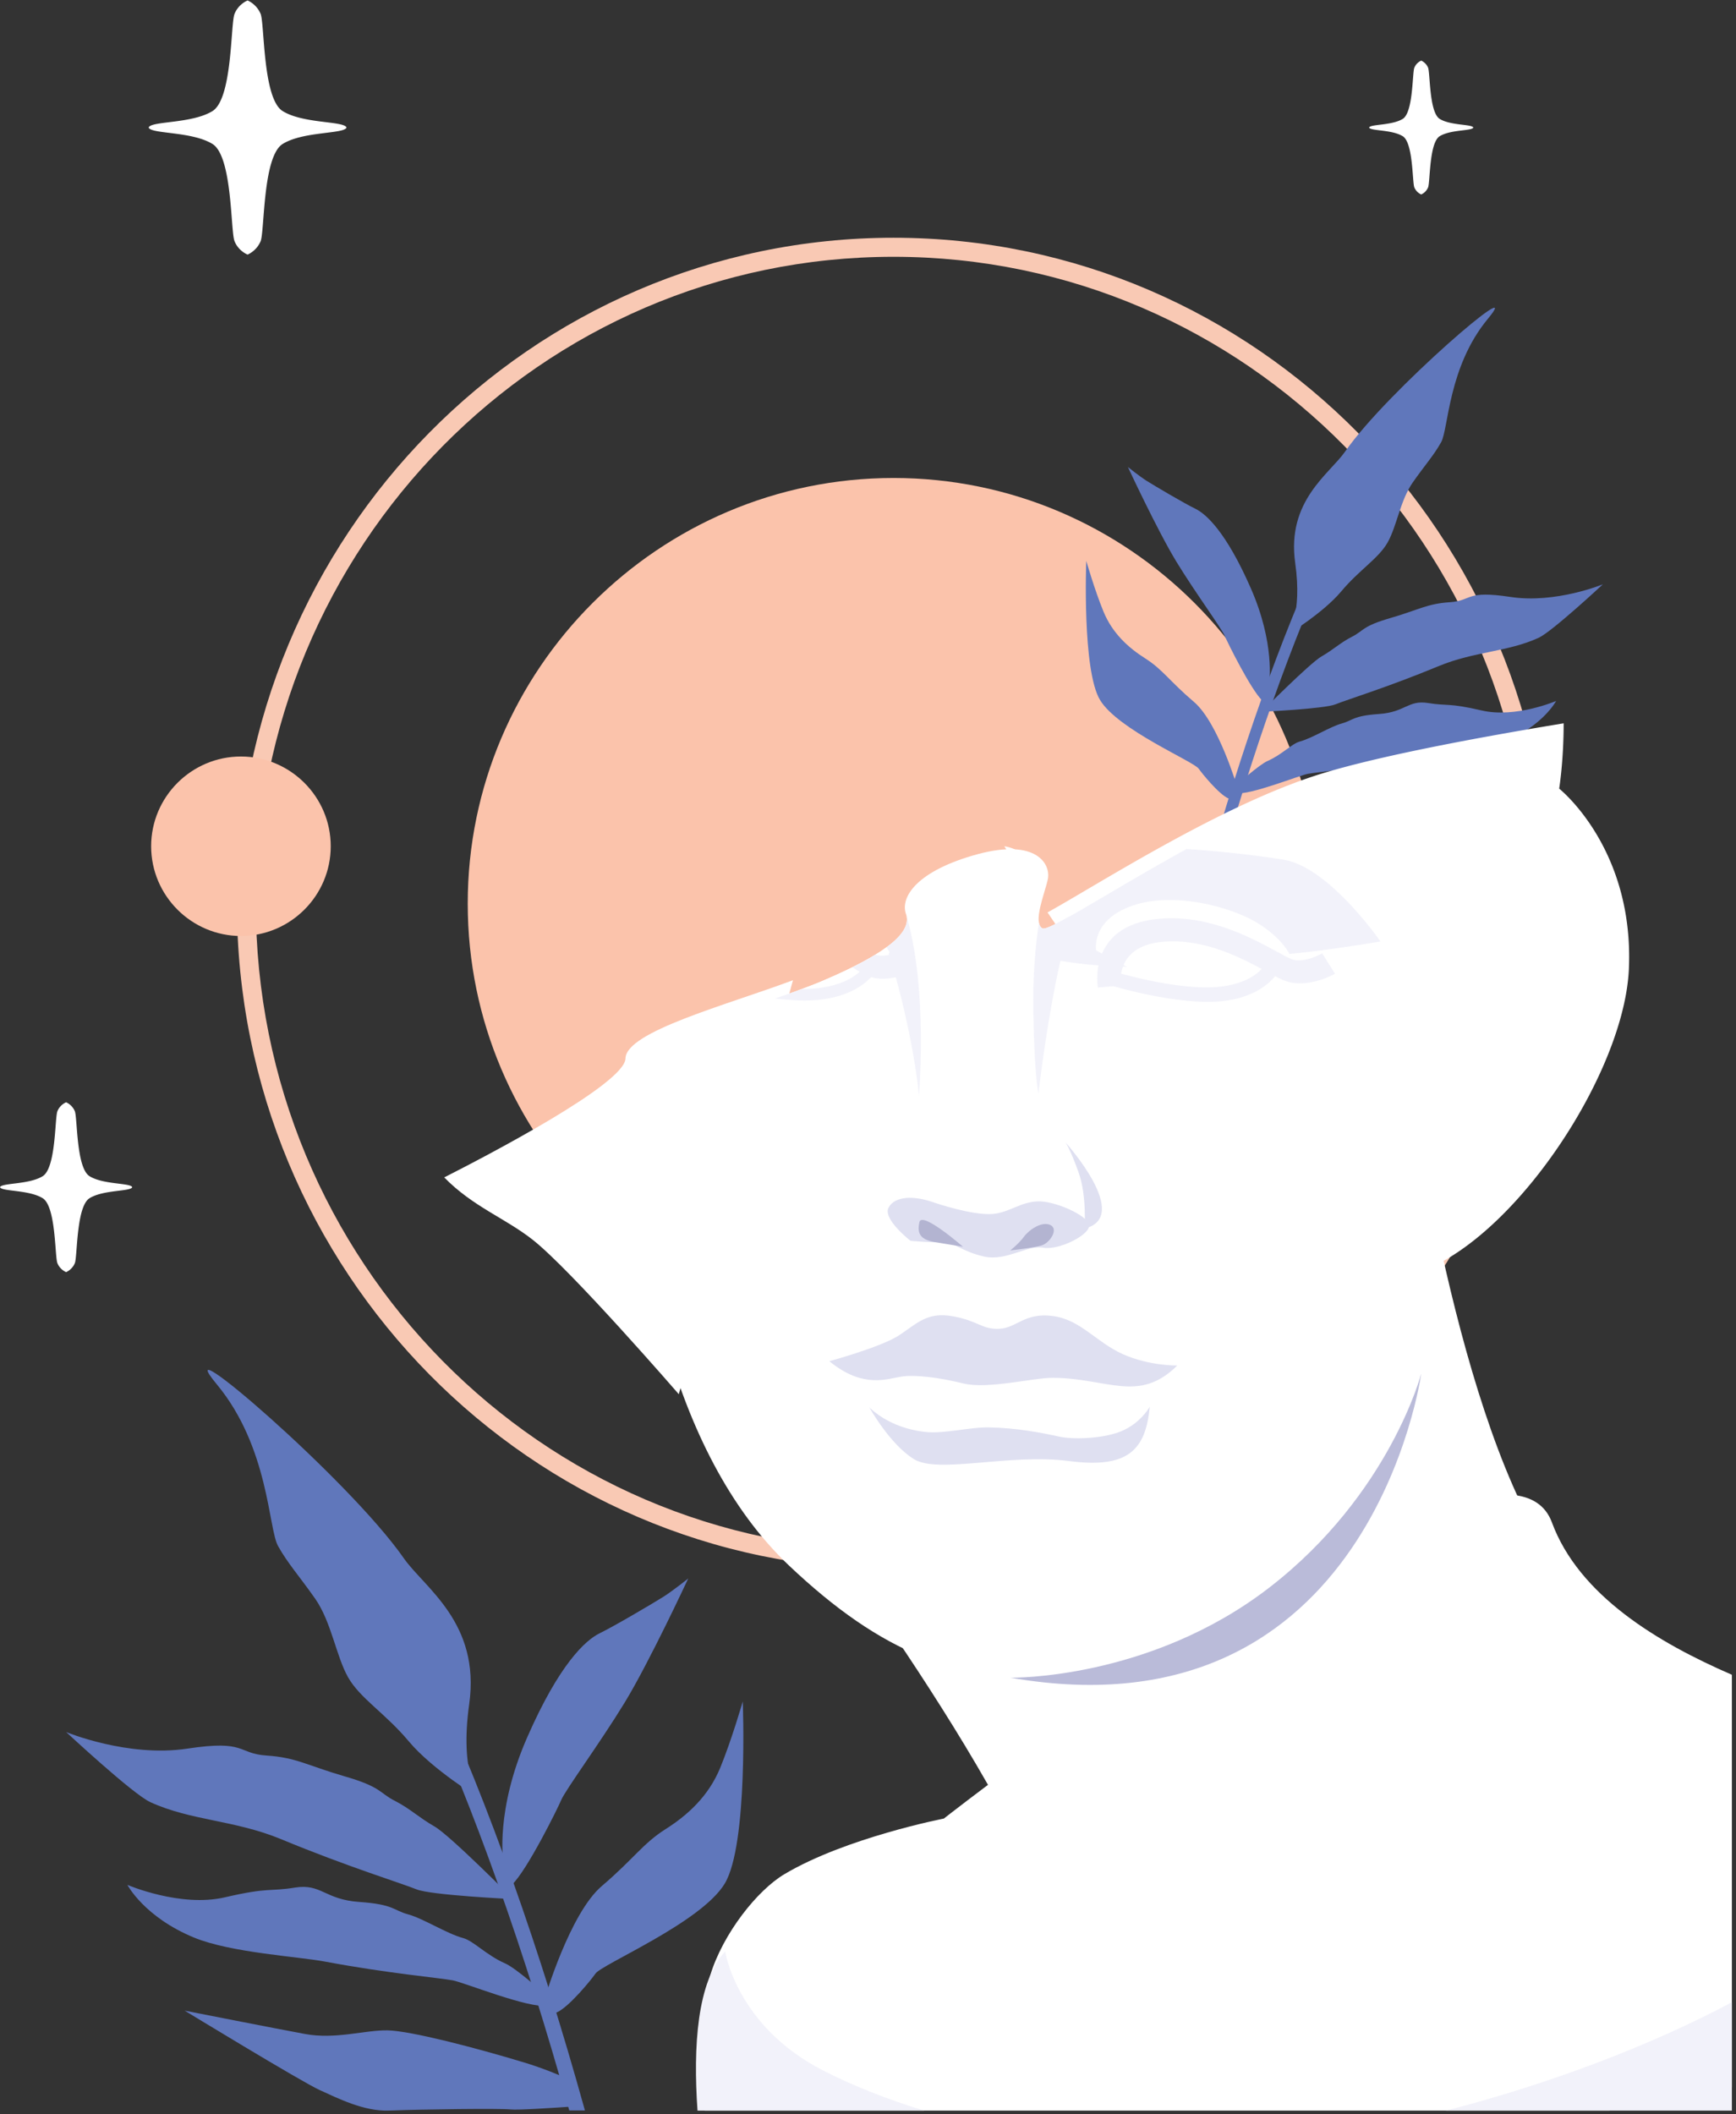
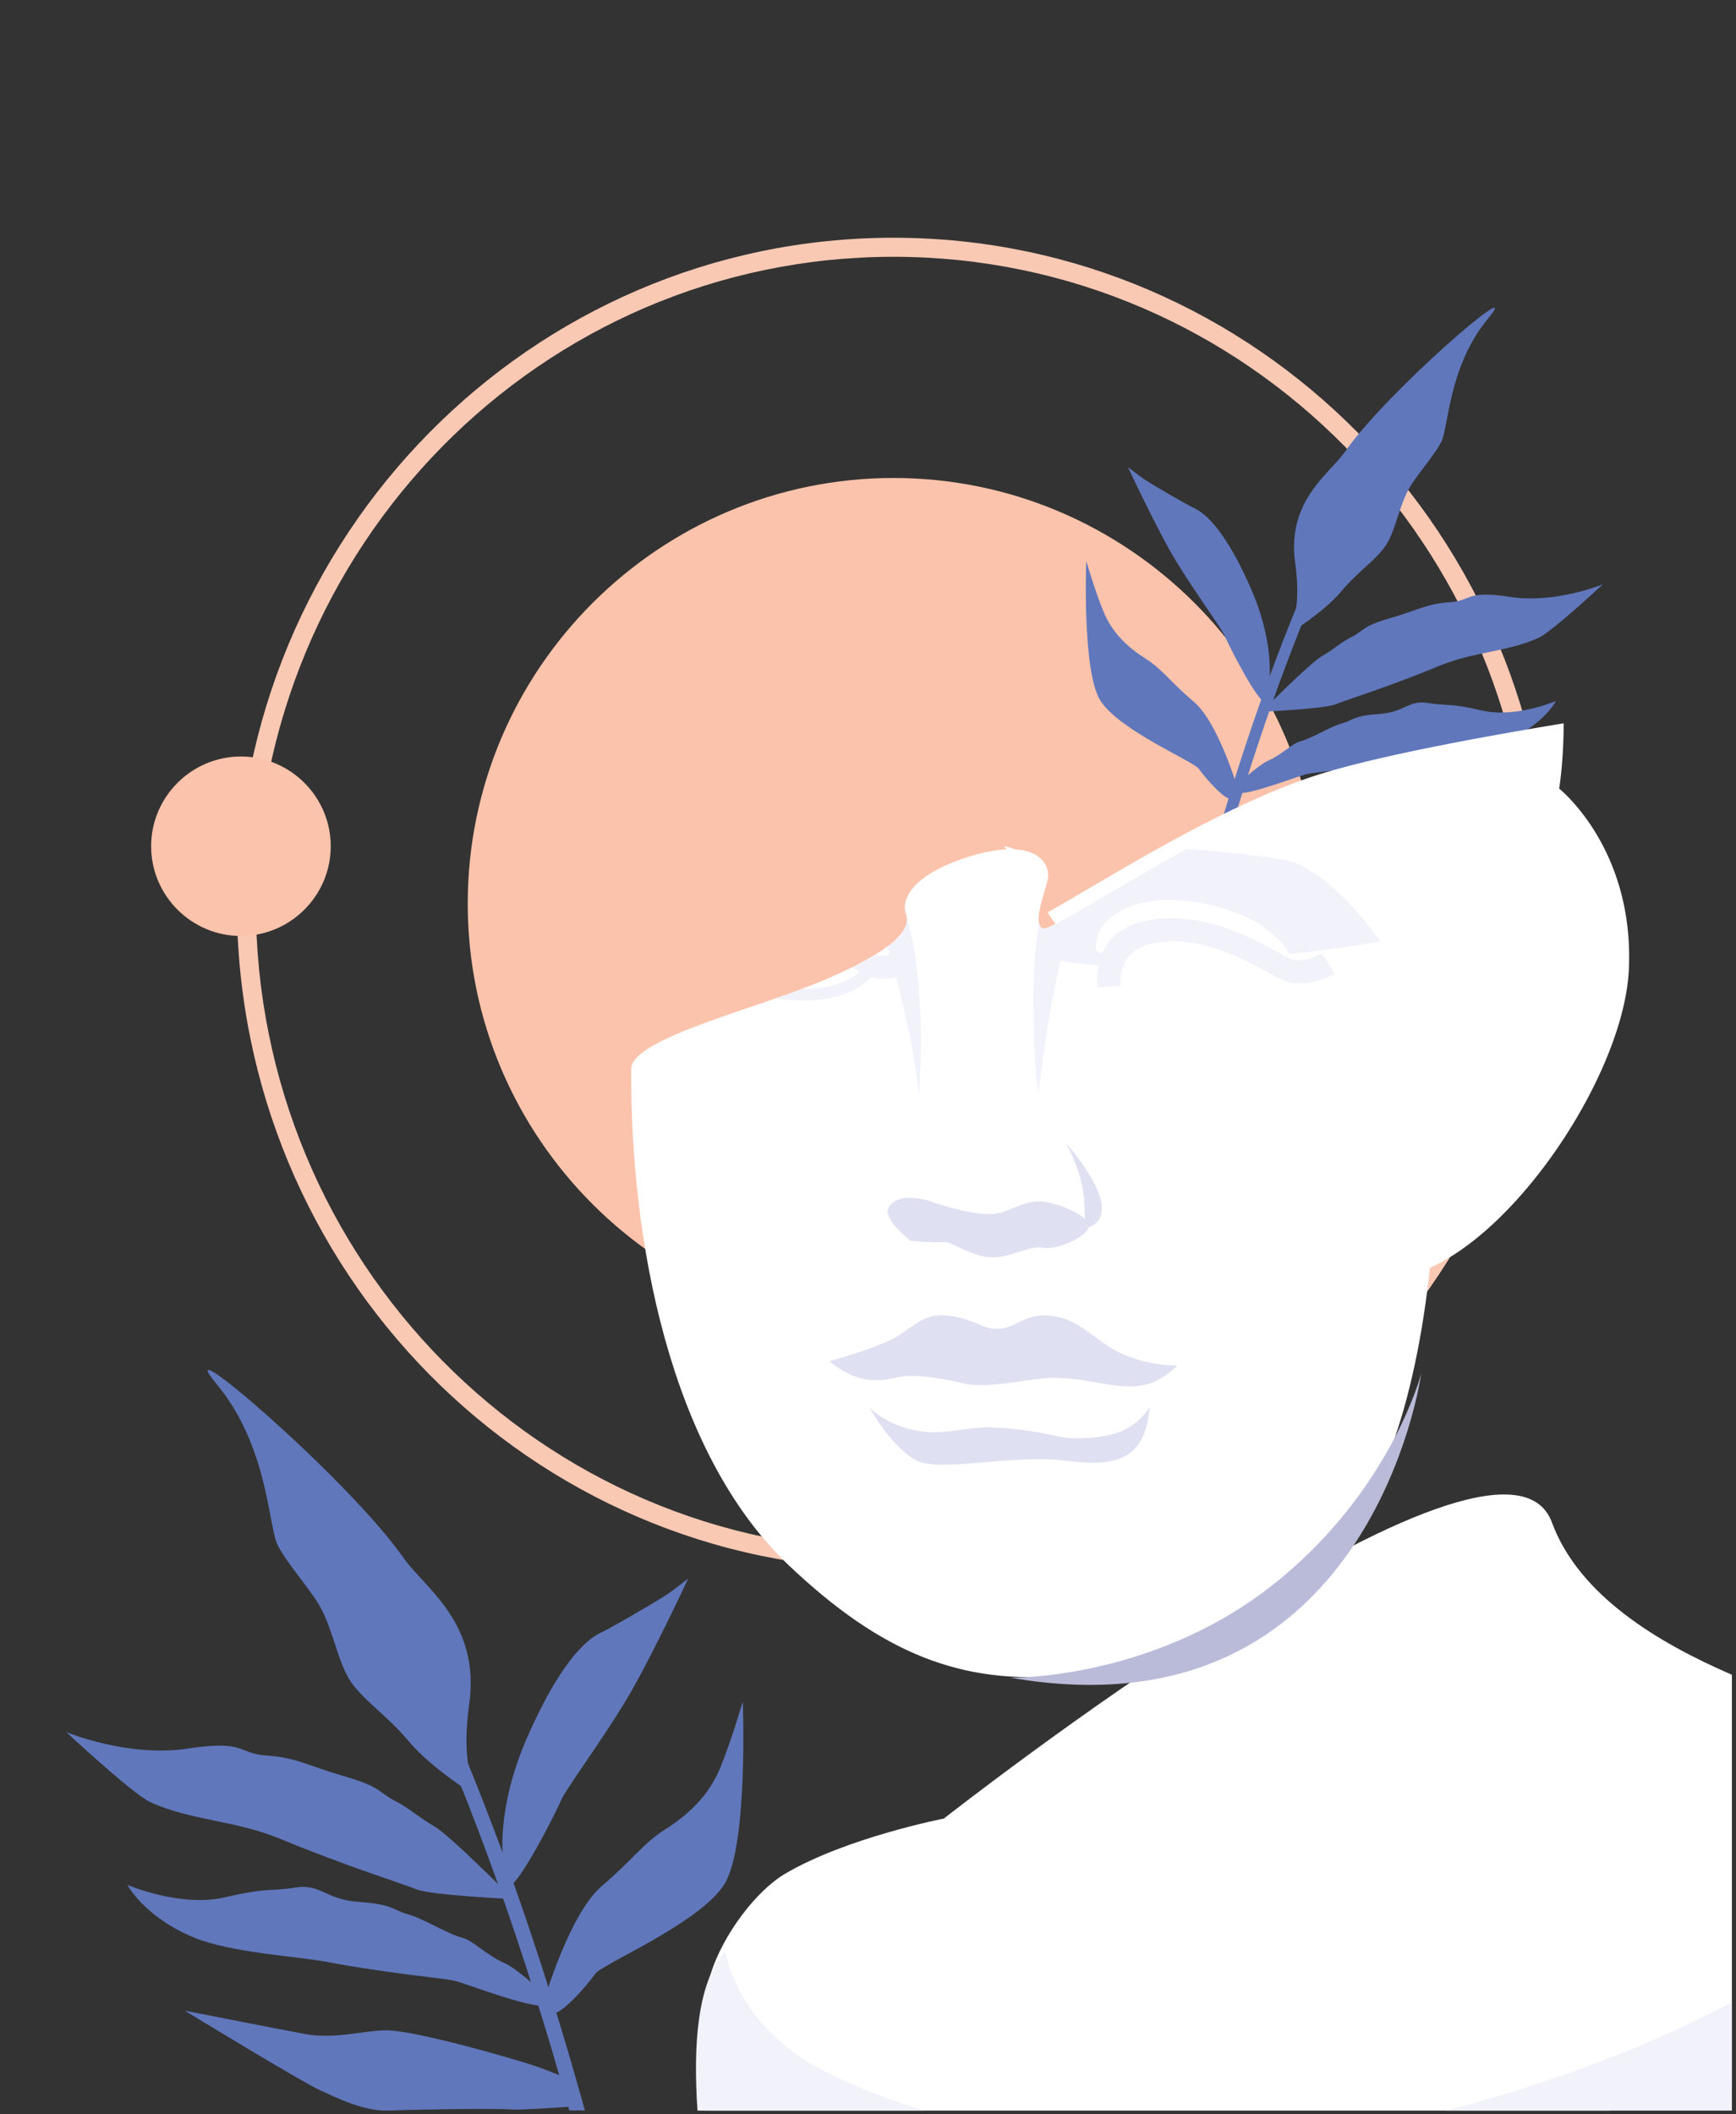
<svg xmlns="http://www.w3.org/2000/svg" width="414" height="504" fill="none">
  <rect width="100%" height="100%" fill="#333333" stroke="none" />
  <g clip-path="url(#a)">
-     <path fill-rule="evenodd" clip-rule="evenodd" d="M59.042.111s-2.161.826-3.115 3.207c-.953 2.406-.476 20.172-5.237 23.15-4.793 2.978-14.098 2.381-15.179 3.803-.032.064-.032.096-.032.127 0 .032 0 .096.032.128 1.08 1.428 10.38.825 15.179 3.803 4.76 2.984 4.284 20.776 5.237 23.157.954 2.38 3.115 3.2 3.115 3.2s2.13-.825 3.114-3.2c.954-2.381.477-20.173 5.238-23.157 4.76-2.978 14.098-2.381 15.178-3.803.032-.032.032-.096.032-.128 0-.031 0-.063-.031-.127-1.081-1.428-10.412-.825-15.18-3.803-4.76-2.984-4.283-20.744-5.237-23.15C61.171.937 59.042.11 59.042.11ZM15.769 262.754s-1.443.553-2.079 2.14c-.635 1.613-.317 13.48-3.502 15.474-3.203 1.994-9.42 1.587-10.144 2.546-.02.045-.02.064-.02.083 0 .019 0 .063.02.082.724.953 6.94.553 10.144 2.547 3.185 1.993 2.867 13.886 3.502 15.473.636 1.588 2.079 2.14 2.079 2.14s1.424-.552 2.078-2.14c.636-1.593.318-13.486 3.503-15.473 3.184-1.994 9.42-1.588 10.144-2.547.02-.019.02-.063.02-.082 0-.019 0-.038-.02-.083-.724-.952-6.96-.552-10.144-2.546-3.185-1.994-2.867-13.867-3.503-15.474-.654-1.587-2.078-2.14-2.078-2.14ZM338.93 14.455s-1.137.432-1.639 1.689c-.503 1.27-.248 10.623-2.759 12.191-2.523 1.568-7.424 1.25-7.99 2.006-.019.032-.019.051-.019.064 0 .013 0 .05.019.07.566.749 5.467.432 7.99 2 2.504 1.568 2.256 10.94 2.759 12.191a3.174 3.174 0 0 0 1.639 1.69s1.119-.433 1.64-1.69c.503-1.25.248-10.623 2.759-12.191 2.511-1.568 7.424-1.251 7.99-2 .019-.02.019-.051.019-.07 0-.02 0-.032-.019-.064-.566-.749-5.486-.431-7.99-2.006-2.504-1.568-2.256-10.921-2.759-12.191-.514-1.251-1.64-1.69-1.64-1.69Z" fill="#fff" />
    <path fill-rule="evenodd" clip-rule="evenodd" d="M129.901 476.443s5.987-20.363 13.602-26.846c7.615-6.489 9.82-10.159 15.166-13.543 5.352-3.385 10.303-7.893 13.094-14.668 2.771-6.769 5.371-15.81 5.371-15.81s1.341 34.148-4.316 43.45c-5.657 9.321-29.366 19.194-30.84 21.461-.814 1.207-6.293 8.026-9.312 9.277-2.555 1.054-2.772-3.321-2.772-3.321h.007Z" fill="#6077BB" />
    <path d="M135.755 503.073c-10.609-38.04-22.762-72.258-35.684-100.355l3.369-1.168c13.075 28.452 25.355 63.045 36.052 101.523h-3.744.007Z" fill="#6077BB" />
    <path fill-rule="evenodd" clip-rule="evenodd" d="M122.375 452.696s-15.058-15.214-18.776-17.328c-3.7-2.108-5.765-4.223-9.465-6.115-3.699-1.867-3.101-3.276-12.038-5.848-8.918-2.597-11.422-4.464-18.51-4.927-7.087-.483-4.728-3.804-18.928-1.651-14.174 2.152-28.883-3.956-28.883-3.956s15.897 14.801 20.073 16.712c9.706 4.445 20.099 4.248 31.171 8.82 15.846 6.572 28.876 10.553 32.29 11.962 3.413 1.41 23.066 2.331 23.066 2.331Zm-8.25-24.199s-10.92-6.61-16.609-13.372c-5.663-6.768-11.645-10.254-14.518-15.321-2.854-5.067-3.966-13.169-7.837-18.719-3.896-5.543-6.566-8.438-8.854-12.559-2.314-4.096-2.155-23.513-14.587-38.517-12.459-14.985 31.26 22.357 44.563 41.412 4.894 7.042 18.35 15.366 15.611 34.808-2.289 16.16 2.243 22.268 2.243 22.268h-.012Zm5.892 15.182s-1.926-12.153 5.708-29.532c7.608-17.379 13.863-23.176 17.333-24.846 3.49-1.695 12.89-7.245 15.179-8.692 2.288-1.448 5.892-4.343 5.892-4.343s-9.312 20.026-15.223 29.69c-5.892 9.639-14.092 20.751-15.09 23.17-.75 1.809-8.021 16.54-11.644 20.052-1.202 1.13-2.155-5.499-2.155-5.499Zm16.907 52.511c-3.521-1.581-7.64-3.251-11.93-4.553-11.619-3.517-27.078-7.543-32.531-7.651-5.435-.108-12.458 2.223-19.742.857-7.285-1.339-28.68-5.562-28.68-5.562s27.91 16.998 32.2 18.935c4.272 1.936 10.635 5.143 16.508 4.882.267 0 .572-.019.902-.019 6.802-.266 25.4-.527 28.152-.241 1.653.178 9.598-.33 16.132-.794l-1.011-5.848v-.006Zm-7.15-20.89c.108-.064-6.624-6.089-9.312-7.277-4.469-1.955-7.507-5.34-9.973-6.026-3.941-1.054-9.553-4.685-13.138-5.651-3.61-.99-3.388-2.393-11.67-2.971-8.257-.572-9.045-4.42-15.3-3.429-6.254 1.01-6.165-.133-16.774 2.33-10.589 2.464-23.225-2.971-23.225-2.971s4.004 7.676 15.935 12.578c8.714 3.581 24.764 4.508 31.126 5.696 15.121 2.838 27.249 3.867 30.51 4.483 2.663.482 18.204 6.775 22.475 6.025.947-.152-.661-2.794-.661-2.794l.007.007Z" fill="#6077BB" />
    <path d="M213.084 56.673c43.254 0 82.389 17.772 110.751 46.485 28.336 28.719 45.866 68.411 45.866 112.223s-17.53 83.503-45.866 112.222c-28.362 28.719-67.497 46.485-110.751 46.485-43.254 0-82.389-17.772-110.725-46.485-28.33-28.719-45.866-68.41-45.866-112.222s17.53-83.504 45.866-112.223c28.336-28.719 67.497-46.485 110.725-46.485Zm107.566 49.692c-27.509-27.881-65.545-45.152-107.566-45.152s-80.024 17.27-107.534 45.152c-27.535 27.913-44.544 66.461-44.544 109.022 0 42.561 17.01 81.109 44.544 109.022 27.51 27.881 65.545 45.152 107.534 45.152 41.989 0 80.057-17.271 107.566-45.152 27.535-27.913 44.544-66.461 44.544-109.022 0-42.561-17.009-81.109-44.544-109.022Z" fill="#F9C9B4" />
    <path fill-rule="evenodd" clip-rule="evenodd" d="M57.46 223.114c11.79 0 21.413-9.606 21.413-21.391 0-11.785-9.623-21.392-21.414-21.392-11.79 0-21.414 9.607-21.414 21.392s9.617 21.391 21.414 21.391Zm155.637 93.72c55.928 0 101.559-45.571 101.559-101.441 0-55.87-45.625-101.453-101.559-101.453-55.935 0-101.553 45.571-101.553 101.453 0 55.883 45.612 101.441 101.553 101.441Z" fill="#FBC3AB" />
    <path fill-rule="evenodd" clip-rule="evenodd" d="M295.117 187.811s-4.57-15.55-10.386-20.497c-5.816-4.952-7.494-7.759-11.581-10.343-4.087-2.584-7.869-6.026-9.998-11.201-2.117-5.168-4.1-12.07-4.1-12.07s-1.023 26.071 3.293 33.176c4.322 7.118 22.418 14.655 23.543 16.388.623.921 4.805 6.128 7.113 7.087 1.951.806 2.116-2.534 2.116-2.534v-.006Z" fill="#6077BB" />
    <path d="M290.643 208.142c8.097-29.049 17.377-55.171 27.242-76.627l-2.574-.889c-9.986 21.729-19.361 48.137-27.529 77.516h2.861Z" fill="#6077BB" />
    <path fill-rule="evenodd" clip-rule="evenodd" d="M300.863 169.676s11.499-11.62 14.34-13.232c2.822-1.613 4.405-3.226 7.227-4.667 2.822-1.429 2.371-2.502 9.191-4.464 6.808-1.981 8.721-3.41 14.136-3.759 5.409-.368 3.611-2.908 14.454-1.257 10.825 1.644 22.05-3.023 22.05-3.023s-12.134 11.303-15.331 12.763c-7.412 3.391-15.344 3.238-23.798 6.731-12.102 5.022-22.05 8.057-24.656 9.13-2.606 1.073-17.613 1.778-17.613 1.778Zm6.299-18.477s8.34-5.048 12.681-10.21c4.322-5.169 8.892-7.829 11.085-11.696 2.18-3.873 3.026-10.058 5.988-14.293 2.974-4.235 5.015-6.445 6.763-9.588 1.767-3.124 1.64-17.95 11.142-29.41 9.515-11.443-23.867 17.073-34.025 31.62-3.737 5.372-14.009 11.734-11.917 26.573 1.747 12.337-1.71 17.004-1.71 17.004h-.007Zm-4.5 11.594s1.468-9.276-4.36-22.547c-5.81-13.271-10.583-17.696-13.234-18.972-2.663-1.296-9.839-5.531-11.587-6.636-1.748-1.105-4.5-3.314-4.5-3.314s7.106 15.289 11.625 22.668c4.5 7.359 10.761 15.842 11.518 17.69.572 1.384 6.121 12.629 8.892 15.308.915.864 1.646-4.197 1.646-4.197Zm-12.909 40.092c2.688-1.207 5.835-2.483 9.108-3.473 8.873-2.686 20.671-5.76 24.84-5.842 4.151-.083 9.515 1.695 15.077.654 5.562-1.022 21.897-4.248 21.897-4.248s-21.312 12.979-24.586 14.458c-3.26 1.479-8.116 3.93-12.604 3.727-.203 0-.439-.019-.686-.019-5.193-.203-19.393-.4-21.497-.184-1.259.133-7.329-.254-12.318-.603l.775-4.464-.006-.006Zm5.46-15.95c-.083-.051 5.059-4.648 7.106-5.556 3.413-1.492 5.733-4.083 7.615-4.604 3.006-.806 7.29-3.574 10.03-4.311 2.758-.756 2.587-1.829 8.911-2.267 6.305-.438 6.909-3.378 11.683-2.616 4.773.775 4.703-.101 12.808 1.778 8.085 1.88 17.733-2.267 17.733-2.267s-3.057 5.861-12.172 9.607c-6.655 2.737-18.909 3.442-23.766 4.35-11.549 2.165-20.81 2.952-23.295 3.422-2.034.368-13.901 5.169-17.162 4.597-.724-.121.502-2.133.502-2.133h.007Z" fill="#6077BB" />
    <path fill-rule="evenodd" clip-rule="evenodd" d="M225.097 433.495s-23.371 4.546-38.01 13.245c-6.508 3.848-14.695 14.223-17.689 24.077-3.267 10.712-3.547 22.675-1.347 32.294h215.761l29.206-5.556V399.22c-17.625-7.632-36.478-18.89-42.923-36.32-12.407-33.545-145.004 70.595-145.004 70.595h.006Z" fill="#fff" />
    <path fill-rule="evenodd" clip-rule="evenodd" d="M172.939 465.172s2.656 17.792 23.371 28.383c6.878 3.543 15.033 6.775 24.046 9.556h-54.015c-1.068-15.321-.089-30.732 6.598-37.939Zm171.915 37.939c24.745-6.381 48.918-15.569 68.164-25.824v25.824h-68.164Z" fill="#F2F2FA" />
-     <path fill-rule="evenodd" clip-rule="evenodd" d="M190.03 357.293s55.884 73.077 63.734 109.518c7.85 36.433 59.494 26.344 72.473 10.064 12.98-16.281 64.859-72.43 42.402-107.676-22.488-35.253-32.798-115.137-32.798-115.137L190.037 357.3l-.007-.007Zm-28.151-24.953s-25.603-29.538-34.813-36.79c-6.579-5.181-14.34-7.93-21.128-14.889 9.75-4.947 43.108-22.262 43.228-28.358.115-6.419 24.237-12.756 39.943-18.648l-27.23 98.685Z" fill="#fff" />
    <path fill-rule="evenodd" clip-rule="evenodd" d="M372.898 172.419c0 9.061-1.068 15.57-1.068 15.57s17.899 14.146 16.622 43.005c-1.272 28.859-36.383 77.547-60.918 73.465-12.414-2.07-46.902-41.292-77.717-86.964 11.822-6.54 39.967-24.687 63.257-32.408 13.125-4.35 37.183-8.94 59.818-12.668h.006ZM245.05 210.333a716.715 716.715 0 0 1-5.543-8.61c5.212.889 6.515 4.47 6.013 6.775-.121.533-.299 1.155-.477 1.835h.007Z" fill="#fff" />
    <path fill-rule="evenodd" clip-rule="evenodd" d="M150.514 254.761c-.216 40.897 9.197 91.471 37.641 118.419 22.024 20.846 41.061 28.598 66.149 26.186 28.107-2.718 54.079-17.246 68.838-37.361 23.162-31.526 27.649-128.827 2.078-178.239-2.047.578-3.972 1.13-5.682 1.708-30.307 10.039-68.622 37.234-70.942 35.831-2.351-1.404.522-8.21 1.284-11.69.763-3.479-2.504-9.854-16.806-5.981-14.301 3.905-18.452 10.134-17.015 14.255 1.436 4.089-3.909 9.061-19.342 15.683-15.401 6.623-45.981 13.855-46.197 21.182l-.006.007Z" fill="#fff" />
    <path fill-rule="evenodd" clip-rule="evenodd" d="M207.345 335.521s4.888 8.819 10.665 12.331c5.772 3.511 22.883-1.435 36.936.425 14.054 1.829 18.268-2.597 19.247-12.94.979-10.35-18.484-13.398-18.484-13.398s-40.572.305-41.887.705c-1.316.425-6.477 12.883-6.477 12.883v-.006Z" fill="#DFE0F1" />
    <path fill-rule="evenodd" clip-rule="evenodd" d="M210.828 326.549s-8.251.85-7.176 3.847c1.036 2.991 6.203 9.677 16.894 10.928 4.551.546 10.755-1.194 15.459-1.067 6.388.121 12.312 1.251 16.621 2.197 3.178.705 9.776.521 14.206-1.066 5.988-2.166 8.645-7.817 8.829-9.398.369-2.781-2.415-4.546-2.415-4.546s-61.077-3.054-62.418-.883v-.012Z" fill="#fff" />
    <path fill-rule="evenodd" clip-rule="evenodd" d="M197.779 324.472s12.401-3.359 16.71-6.222c4.278-2.838 6.693-5.588 12.706-4.489 6.051 1.066 6.935 3.174 11.092 2.99 4.182-.184 6.076-3.936 12.737-3.054 6.662.851 10.386 6.254 16.743 9.093 6.324 2.838 12.985 2.717 12.985 2.717-9.165 9.068-16.526 3.023-29.639 2.928-4.646-.032-15.61 2.781-21.356 1.346-5.74-1.404-11.55-2.166-14.88-1.62-3.331.521-9.077 2.902-17.111-3.695l.013.006Z" fill="#DFE0F1" />
    <path fill-rule="evenodd" clip-rule="evenodd" d="M215.957 217.559c.032.095.064.184.064.279-.032-.095-.032-.184-.064-.279Zm.216.73c4.189 14.286 3.636 33.513 2.994 42.917-1.373-13.582-5.867-30.643-7.793-35.374 3.884-2.838 5.314-5.315 4.799-7.543Zm32.843 10.013s-.401-3.023-.432-6.991c1.404.857 16.195-8.909 34.368-18.922 10.233.641 19.767 1.956 23.282 2.565 10.844 1.861 22.978 19.475 22.978 19.475s-22.215 3.752-27.897 3.143c-5.651-.578-26.277 6.165-52.306.73h.007Zm.458-17.125c.12-.521.247-1.041.4-1.524a21.54 21.54 0 0 1-.4 1.524Z" fill="#F2F2FA" />
    <path fill-rule="evenodd" clip-rule="evenodd" d="M261.391 226.531s-1.284-7.175 8.619-10.623c9.903-3.48 23.556.305 29.639 3.968 6.051 3.632 7.85 7.512 7.85 7.512s-8.25 21.03-46.108-.857Z" fill="#fff" />
-     <path d="M265.148 231.477c.063 0 15.947 4.883 25.876 3.727 9.318-1.098 11.149-6.108 11.149-6.134l3.267 1.435s-2.473 6.775-13.749 8.115c-10.691 1.251-27.281-3.848-27.344-3.88l.794-3.263h.007Z" fill="#F2F2FA" />
    <path d="M261.817 235.413s-2.688-14.801 14.448-16.388c11.886-1.098 22.088 4.489 28.228 7.81 1.621.883 2.936 1.587 3.667 1.86 2.937.978 7.119-1.435 7.151-1.435l3.057 4.852s-6.261 3.6-11.638 1.771c-1.22-.394-2.752-1.219-4.672-2.26-5.498-3.023-14.759-8.058-24.872-7.112-11.549 1.067-9.864 10.375-9.864 10.407l-5.498.489-.007.006Z" fill="#F2F2FA" />
    <path fill-rule="evenodd" clip-rule="evenodd" d="M217.152 295.785s-6.782-5.251-5.225-7.962c1.526-2.718 5.899-2.839 10.386-1.315 4.494 1.524 11.55 3.416 15.217 2.775 3.668-.641 5.931-2.686 9.808-2.902 3.877-.241 11.638 3.112 12.344 5.461.73 2.349-7.183 6.286-10.94 5.581-3.756-.698-8.733 3.264-14.021 2.108-5.314-1.162-7.672-3.663-9.808-3.448-2.136.21-7.761-.304-7.761-.304v.006Z" fill="#DFE0F1" />
    <path fill-rule="evenodd" clip-rule="evenodd" d="M258.639 292.852s.579-7.689-1.373-13.245c-1.958-5.556-3.146-7.264-3.146-7.264s16.005 17.734 4.519 20.509Z" fill="#DFE0F1" />
    <path fill-rule="evenodd" clip-rule="evenodd" d="M249.594 210.6s-.089.336-.241.977c.095-.336.184-.673.273-.977h-.032Zm-1.83 9.34a124.967 124.967 0 0 0-1.341 19.226c.152 16.789 1.22 21.519 1.22 21.519s2.784-23.989 6.661-36.961c.642-2.108.947-3.905 1.011-5.403-3.788 2.133-6.204 3.295-6.725 2.99-.458-.273-.699-.762-.826-1.371Z" fill="#F2F2FA" />
    <path fill-rule="evenodd" clip-rule="evenodd" d="M211.438 225.8c.489.737.699 1.162.699 1.162s-4.494 11.449-21.878 9.156c2.32-.857 4.519-1.676 6.445-2.533 6.751-2.902 11.55-5.461 14.728-7.785h.006Z" fill="#fff" />
    <path d="M191.302 235.75c1.315 0 2.593-.063 3.82-.209 9.928-1.162 11.918-6.566 11.918-6.591l2.625 1.155s-2.536 6.839-14.022 8.179c-3.235.4-7.024.184-10.755-.273a409.934 409.934 0 0 0 6.414-2.261Z" fill="#F2F2FA" />
    <path d="M208.749 227.565s.064.032.089.032c2.689.914 6.509-1.283 6.509-1.314l3.057 4.825s-5.924 3.448-10.996 1.708c-1.22-.425-2.536-1.219-4.125-2.228 2.078-1.067 3.909-2.045 5.466-3.023Z" fill="#F2F2FA" />
-     <path fill-rule="evenodd" clip-rule="evenodd" d="M229.649 297.189s-9.808-8.579-10.387-5.861c-.61 2.718.217 4.153 3.7 4.762 3.483.578 6.693 1.099 6.693 1.099h-.006Zm11.269.882s2.079-1.619 3.267-3.264c1.189-1.619 4.214-3.752 6.293-2.806 2.078.978-.121 4.305-2.079 4.883-1.957.577-7.487 1.187-7.487 1.187h.006Z" fill="#B3B4D1" />
    <path fill-rule="evenodd" clip-rule="evenodd" d="M240.982 399.918s33.147.61 61.807-21.55c28.66-22.186 36.142-50.936 36.142-50.936s-11.976 87.44-97.949 72.486Z" fill="#BABBD9" />
  </g>
  <defs>
    <clipPath id="a">
      <path fill="#fff" transform="translate(.025 .111)" d="M0 0h413v503H0z" />
    </clipPath>
  </defs>
</svg>